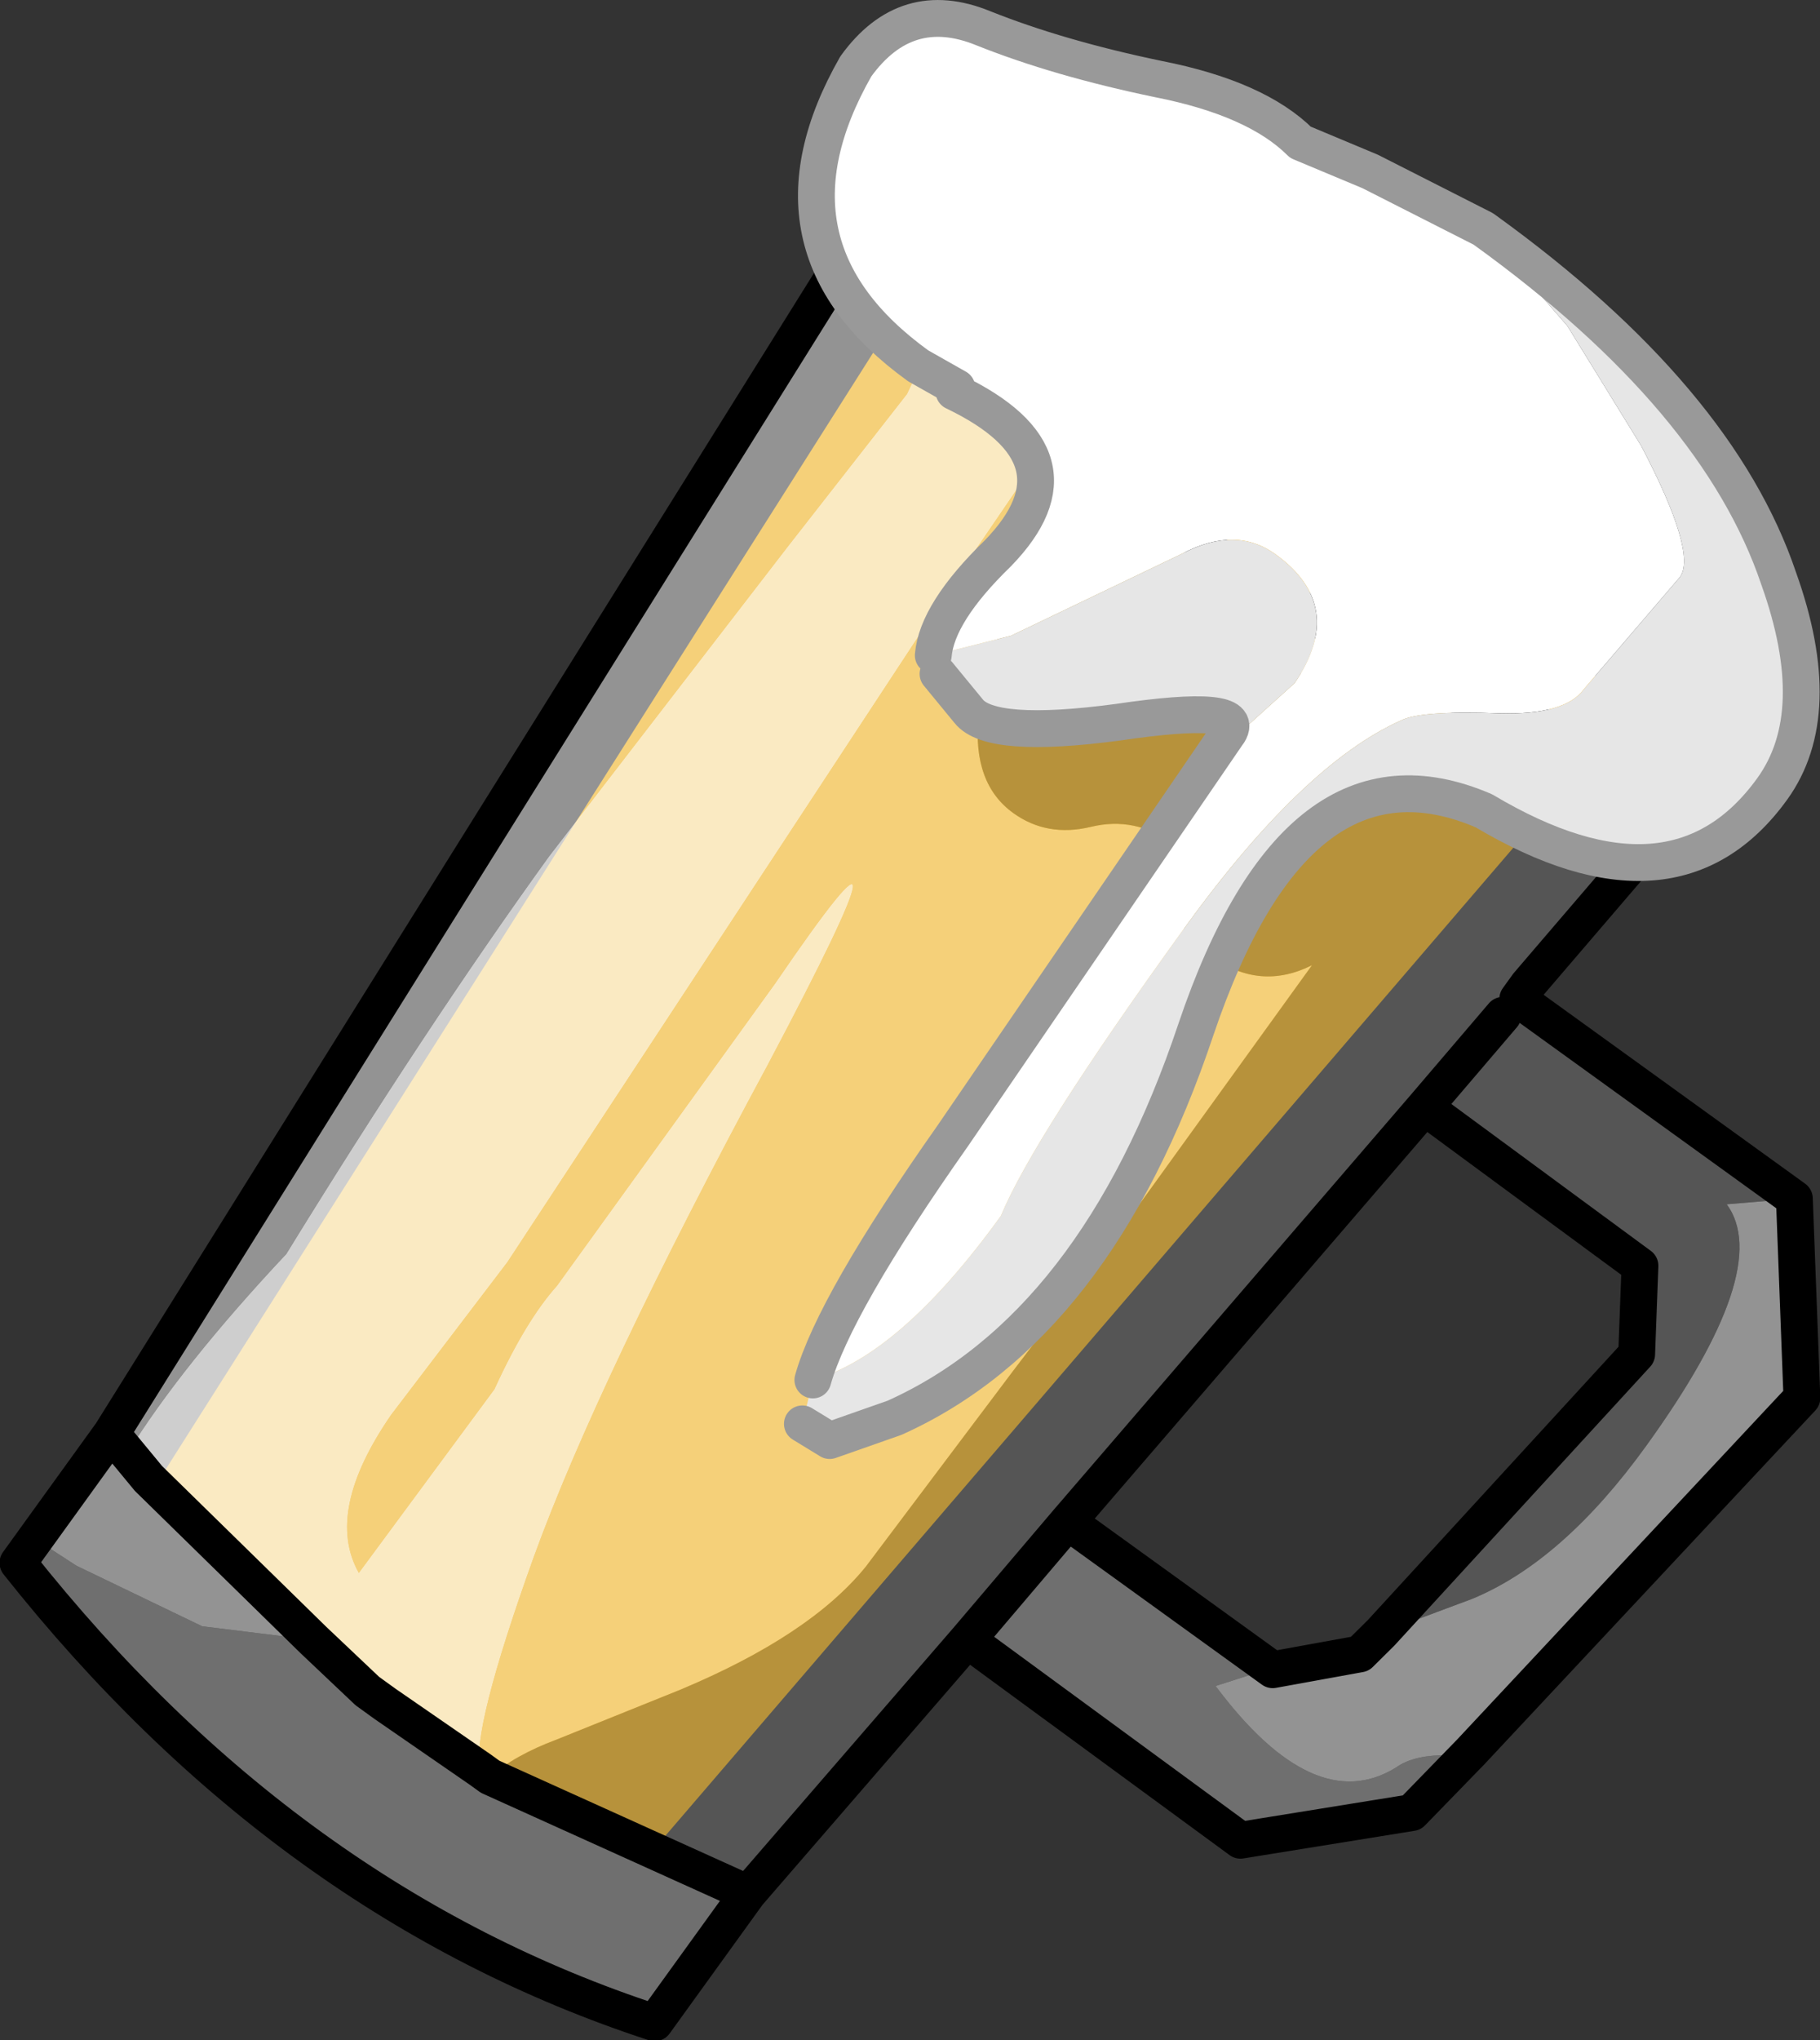
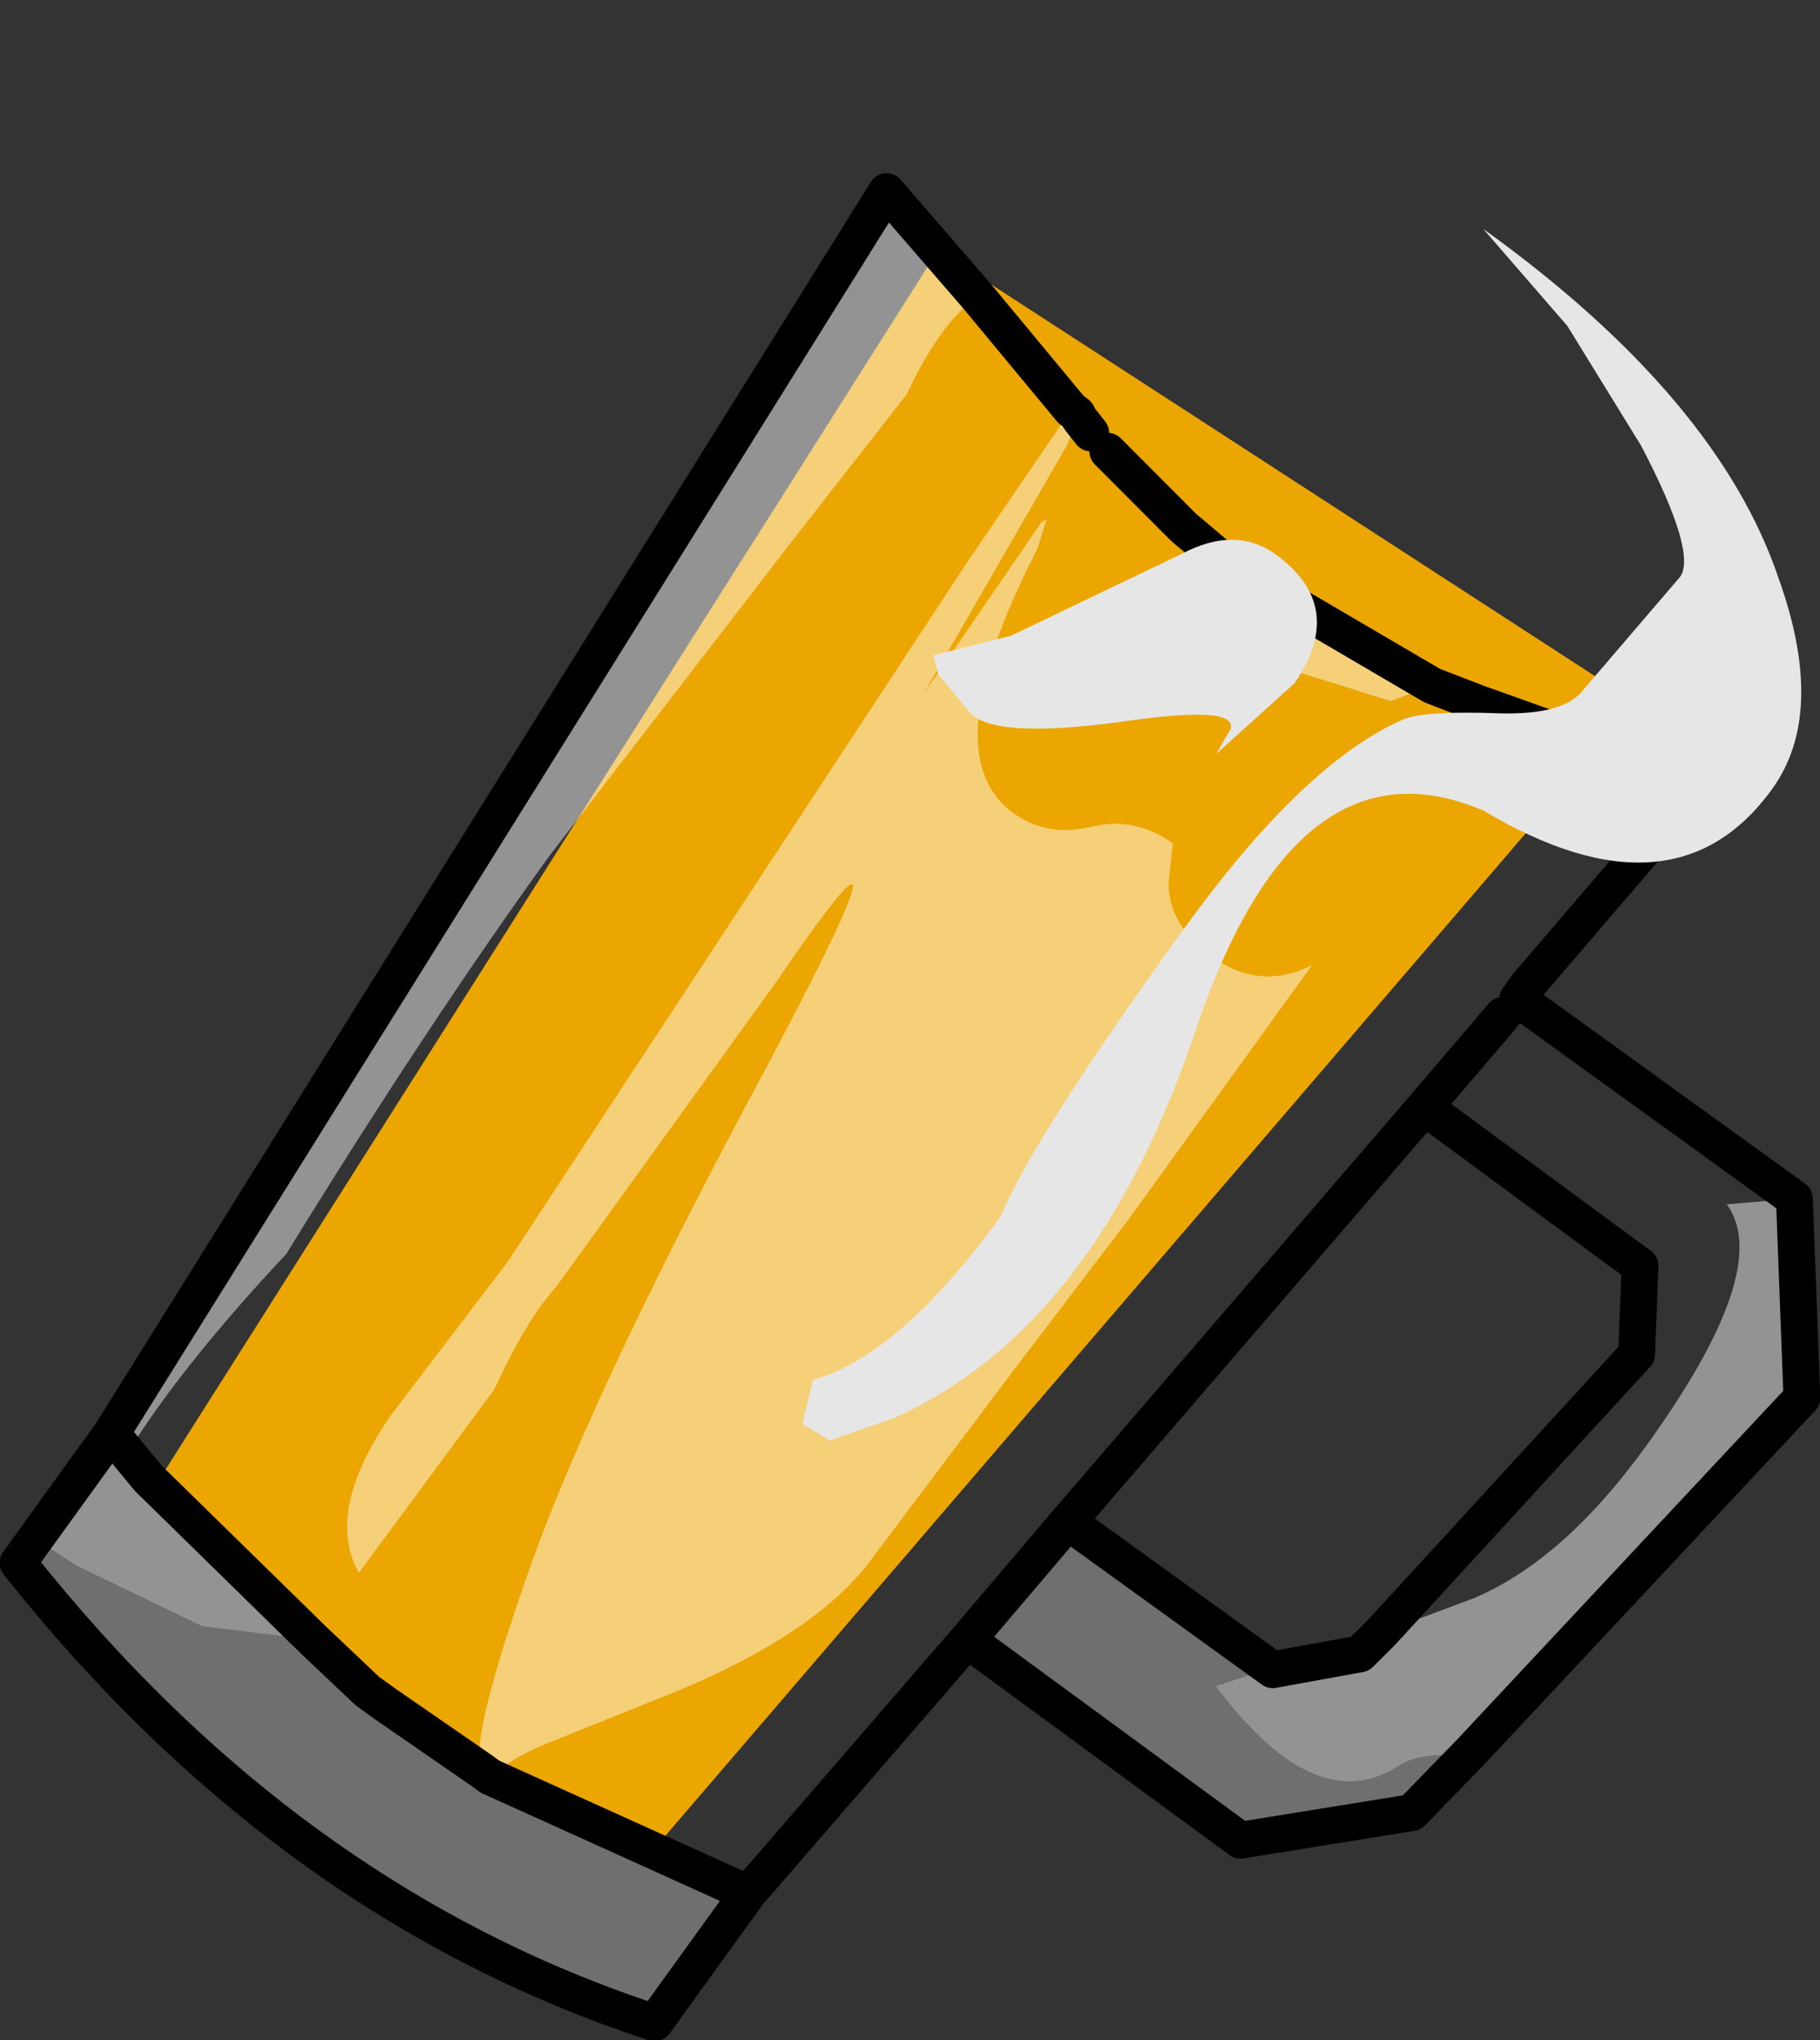
<svg xmlns="http://www.w3.org/2000/svg" xmlns:xlink="http://www.w3.org/1999/xlink" id="svg30" version="1.1" width="57.26" height="64.163">
  <rect width="100%" height="100%" fill="#333333" stroke="none" />
  <g id="g4" transform="translate(15.045,-109.63)">
    <use y="0" x="0" id="use2" xlink:href="#sprite0" width="32.2" transform="matrix(1.252,0.904,-0.904,1.252,16.098,104.954)" height="41.4" />
  </g>
  <defs id="defs28">
    <g transform="translate(2.35,6.85)" id="sprite0">
      <use y="0" x="0" id="use6" xlink:href="#shape0" width="32.2" transform="translate(-2.35,-6.85)" height="41.4" />
    </g>
    <g transform="translate(2.35,6.85)" id="shape0">
      <path style="fill:#eca602;fill-rule:evenodd;stroke:none" id="path9" d="M 1.55,0.35 18.5,-0.5 15.9,30.35 Q 10.1,32.25 3.35,30.1 L 1.55,0.35" />
      <path style="fill:#ffffff;fill-opacity:0.471;fill-rule:evenodd;stroke:none" id="path11" d="m 27,5.8 2.5,3.2 -1.25,9.8 -0.3,0.3 q -0.6,0.4 -0.75,0.85 -0.75,1.8 -3.95,0.8 l 0.7,-0.95 H 24 l 1.25,-1.3 0.1,-0.6 1.1,-1.65 q 1.05,-1.7 1.05,-4.6 0,-4.45 -1.55,-4.95 L 27,5.8 M 2,32.4 V 29.75 L 0,0 2.75,0.65 q -0.3,0.9 0,2.45 L 2.6,7.05 2.35,15 q 0,4.3 0.4,9.7 -0.4,3.1 -0.25,5.2 l 0.65,0.15 4.65,0.7 -2,1.1 L 3,32.35 2,32.4 M 5.65,1.4 H 5.8 L 6,2 6.6,7.85 6.5,3.6 6.55,3.5 6.75,4.1 q 0.7,4.65 2.75,4.65 0.85,0 1.45,-0.7 0.6,-0.7 1.55,-0.7 l 0.4,0.7 q 0.5,0.7 1.6,0.7 1.2,0 1.75,-1.05 v 6.35 l -0.1,3.9 -0.1,5 q -0.1,1.8 -1.6,4.25 L 13,29.5 q -0.5,0.75 -0.65,1.4 H 12.1 Q 11.5,30.4 10.45,26.75 9.4,23.05 8.45,15.85 7.45,8.65 7.6,14.4 V 22 q -0.1,0.95 0.2,2.45 L 7.75,29.1 Q 6.45,28.5 6.4,26.1 L 6.5,22.2 5.75,5.15 5.65,1.4 M 10.2,2.1 14.9,1.65 14.4,2.4 10.5,3.7 10.2,2.1 M 2,29.75 3.15,30.05 2,29.75" />
-       <path style="fill:#ffffff;fill-opacity:0.761;fill-rule:evenodd;stroke:none" id="path13" d="M 2.75,0.65 5.65,1.4 5.75,5.15 6.5,22.2 6.4,26.1 q 0.05,2.4 1.35,3 L 7.8,24.45 Q 7.5,22.95 7.6,22 v -7.6 q -0.15,-5.75 0.85,1.45 0.95,7.2 2,10.9 1.05,3.65 1.65,4.15 L 9.75,30.95 H 9.3 L 7.8,30.75 3.15,30.05 2.5,29.9 Q 2.35,27.8 2.75,24.7 2.35,19.3 2.35,15 L 2.6,7.05 2.75,3.1 q -0.3,-1.55 0,-2.45 m 3.15,0.8 0.35,0.1 0.5,0.1 L 6.55,3.5 6.5,3.6 6.6,7.85 6,2 5.9,1.45" />
      <path style="fill:#b3b3b3;fill-opacity:0.471;fill-rule:evenodd;stroke:none" id="path15" d="M 28.25,18.8 28,20.5 25.5,23 18.6,22.95 18.85,19.8 h 5.1 l -0.7,0.95 q 3.2,1 3.95,-0.8 0.15,-0.45 0.75,-0.85 l 0.3,-0.3 M 18,29.75 V 33 q -7.5,2.4 -16,0 v -0.6 l 1,-0.05 2.8,-0.5 2,-1.1 1.5,0.2 H 9.75 L 12.1,30.9 h 0.25 L 18,29.75 M 5.8,1.4 5.9,1.45 6,2 5.8,1.4 M 8.9,2 10.2,2.05 V 2.1 L 8.9,2" />
-       <path style="fill:#7b7b7b;fill-opacity:0.471;fill-rule:evenodd;stroke:none" id="path17" d="M 18.6,22.95 18,29.75 12.35,30.9 Q 12.5,30.25 13,29.5 l 1.45,-2.3 q 1.5,-2.45 1.6,-4.25 l 0.1,-5 0.1,-3.9 V 7.7 q -0.55,1.05 -1.75,1.05 -1.1,0 -1.6,-0.7 l -0.4,-0.7 q -0.95,0 -1.55,0.7 -0.6,0.7 -1.45,0.7 -2.05,0 -2.75,-4.65 L 6.55,3.5 6.75,1.65 8.9,2 10.2,2.1 10.5,3.7 14.4,2.4 14.9,1.65 15.85,1.4 20.5,0.05 20.05,5.45 V 5.6 5.8 H 27 l -1.05,0.9 q 1.55,0.5 1.55,4.95 0,2.9 -1.05,4.6 l -1.1,1.65 0.9,-7.65 -1,-1.5 L 19.8,8.7 18.85,19.8 18.6,22.95 M 20,6.25 19.8,8.7 20,6.25" />
      <path style="fill:none;stroke:#000000;stroke-width:0.75;stroke-linecap:round;stroke-linejoin:round" id="path19" d="M 27,5.8 29.5,9 28.25,18.8 28,20.5 25.5,23 18.6,22.95 18,29.75 V 33 Q 10.5,35.4 2,33 V 32.4 29.75 L 0,0 2.75,0.65 5.65,1.4 H 5.8 l 0.1,0.05 0.35,0.1 M 6.75,1.65 8.9,2 M 10.2,2.1 14.9,1.65 15.85,1.4 20.5,0.05 20.05,5.45 V 5.6 5.8 H 27 m -1.65,12.1 -0.1,0.6 -1.25,1.3 h -0.05 m 1.4,-1.9 0.9,-7.65 -1,-1.5 L 19.8,8.7 18.85,19.8 h 5.1 M 10.2,2.1 8.9,2 M 12.35,30.9 18,29.75 M 19.8,8.7 20,6.25 m -16.85,23.8 4.65,0.7 1.5,0.2 H 9.75 L 12.1,30.9 h 0.25 M 18.6,22.95 18.85,19.8 M 3.15,30.05 2,29.75" />
-       <path style="fill:#ffffff;fill-rule:evenodd;stroke:none" id="path21" d="M 6.3,7.1 Q 5.85,6.35 6.15,4.65 6.55,1.95 3.5,2.5 V 2.4 L 2.6,2.5 q -4.15,0 -4.6,-4.2 0,-1.75 1.65,-2.15 1.6,-0.4 3.5,-1.25 1.85,-0.85 3.1,-0.65 l 1.5,-0.35 2.55,-0.4 2.55,0.6 2.65,1.1 q 2.2,1.1 2.2,1.7 l -0.25,3 q 0,0.65 -1.1,1.4 -1.35,0.9 -1.55,1.3 -1.1,1.9 -1.1,6.05 0,5.2 0.4,6.9 0,3.5 -1.15,4.95 Q 12.4,19 12.35,14.8 L 12.1,4.9 12.15,5.35 12.6,3.25 q -0.05,-1.9 -1.85,-1.9 -1,0 -1.55,1.1 L 7.35,5.85 6.3,7.1" />
      <path style="fill:#e6e6e6;fill-rule:evenodd;stroke:none" id="path23" d="m 10.3,-6.5 h 0.05 q 5.85,0 9,2.25 2.4,1.65 2.4,3.55 0,3.4 -4.5,3.8 -4.05,0.9 -2.15,7.05 1.9,6.1 -0.35,10 l -0.8,1.15 -0.65,0.05 -0.35,-0.85 q 1.15,-1.45 1.15,-4.95 -0.4,-1.7 -0.4,-6.9 0,-4.15 1.1,-6.05 0.2,-0.4 1.55,-1.3 1.1,-0.75 1.1,-1.4 l 0.25,-3 q 0,-0.6 -2.2,-1.7 L 12.85,-5.9 10.3,-6.5 M 12.1,4.9 V 4.85 Q 12.05,4.15 10.15,6 8.25,7.8 7.55,7.6 L 6.6,7.35 6.3,7.1 7.35,5.85 9.2,2.45 q 0.55,-1.1 1.55,-1.1 1.8,0 1.85,1.9 L 12.15,5.35 12.1,4.9" />
-       <path style="fill:none;stroke:#999999;stroke-width:0.75;stroke-linecap:round;stroke-linejoin:round" id="path25" d="M 6.3,7.1 Q 5.85,6.35 6.15,4.65 6.55,1.95 3.5,2.5 V 2.4 L 2.6,2.5 q -4.15,0 -4.6,-4.2 0,-1.75 1.65,-2.15 1.6,-0.4 3.5,-1.25 1.85,-0.85 3.1,-0.65 l 1.5,-0.35 2.55,-0.4 h 0.05 q 5.85,0 9,2.25 2.4,1.65 2.4,3.55 0,3.4 -4.5,3.8 -4.05,0.9 -2.15,7.05 1.9,6.1 -0.35,10 l -0.8,1.15 -0.65,0.05 M 12.95,20.5 Q 12.4,19 12.35,14.8 L 12.1,4.9 V 4.85 Q 12.05,4.15 10.15,6 8.25,7.8 7.55,7.6 L 6.6,7.35" />
    </g>
  </defs>
</svg>